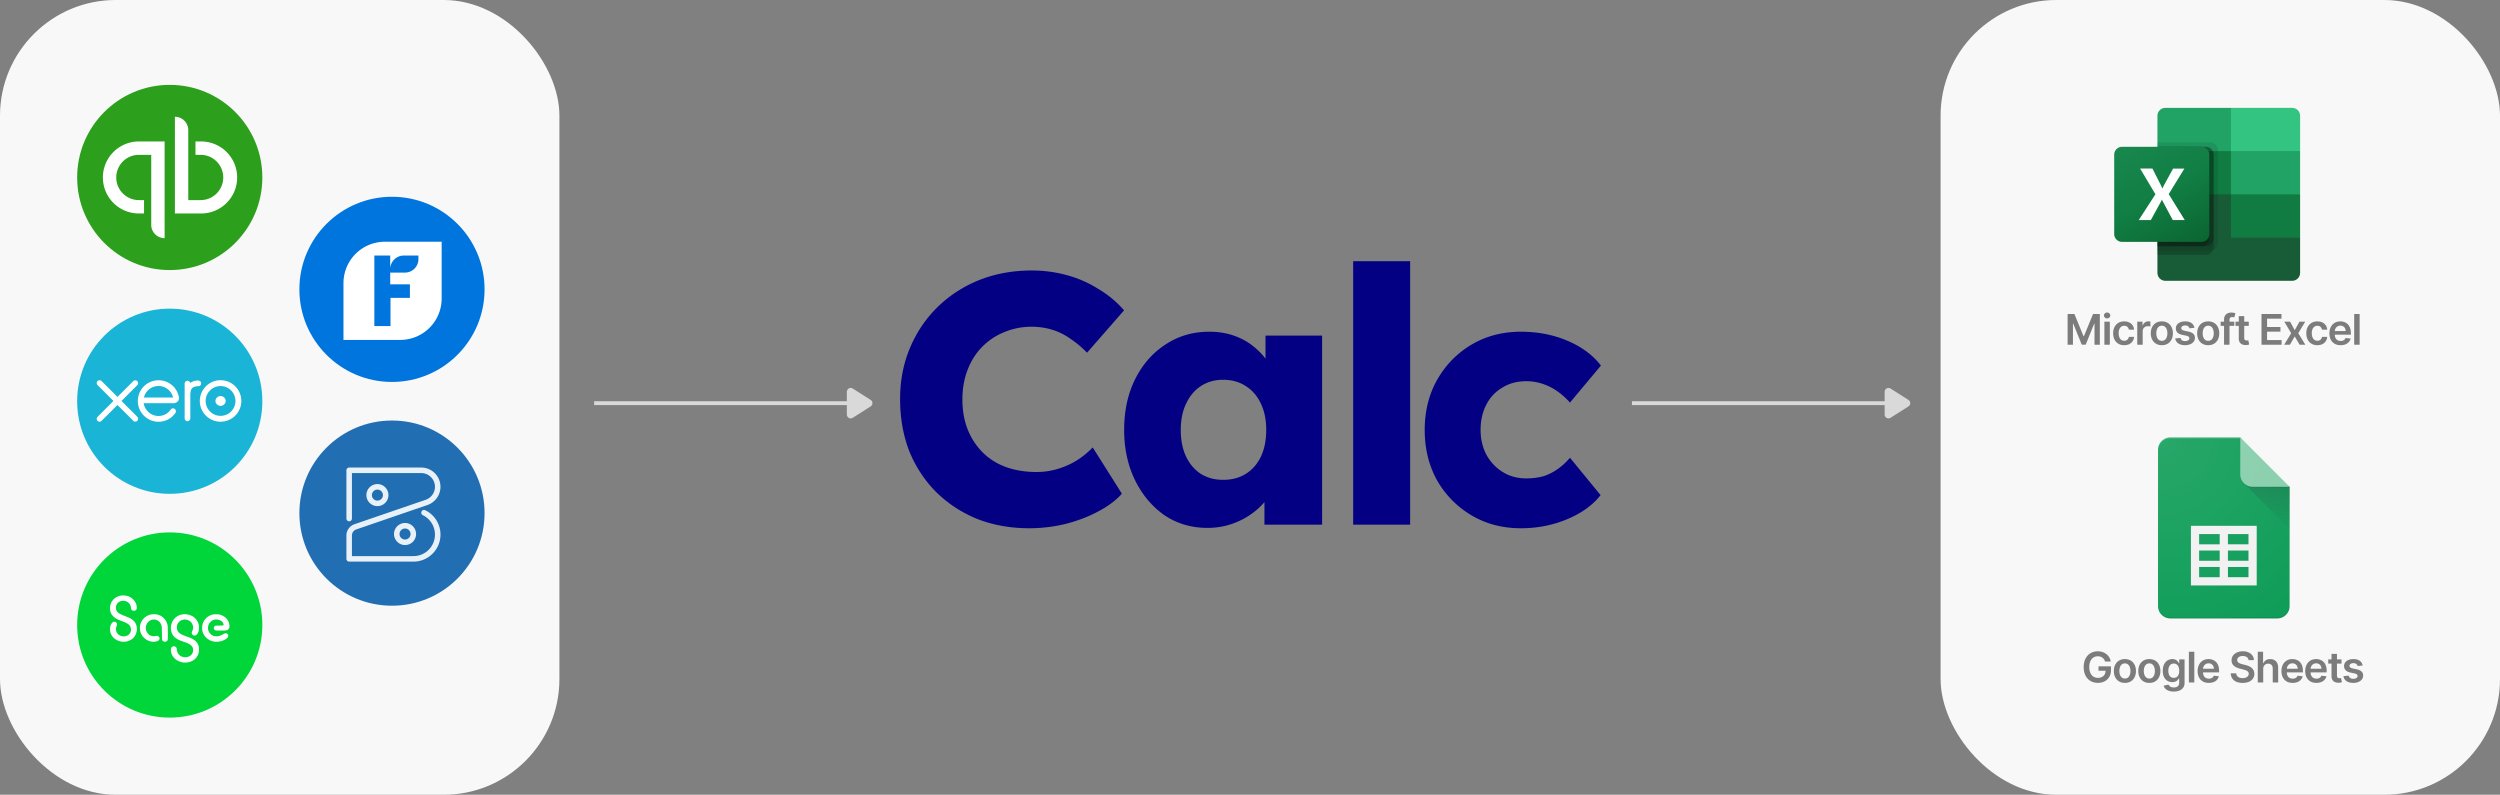
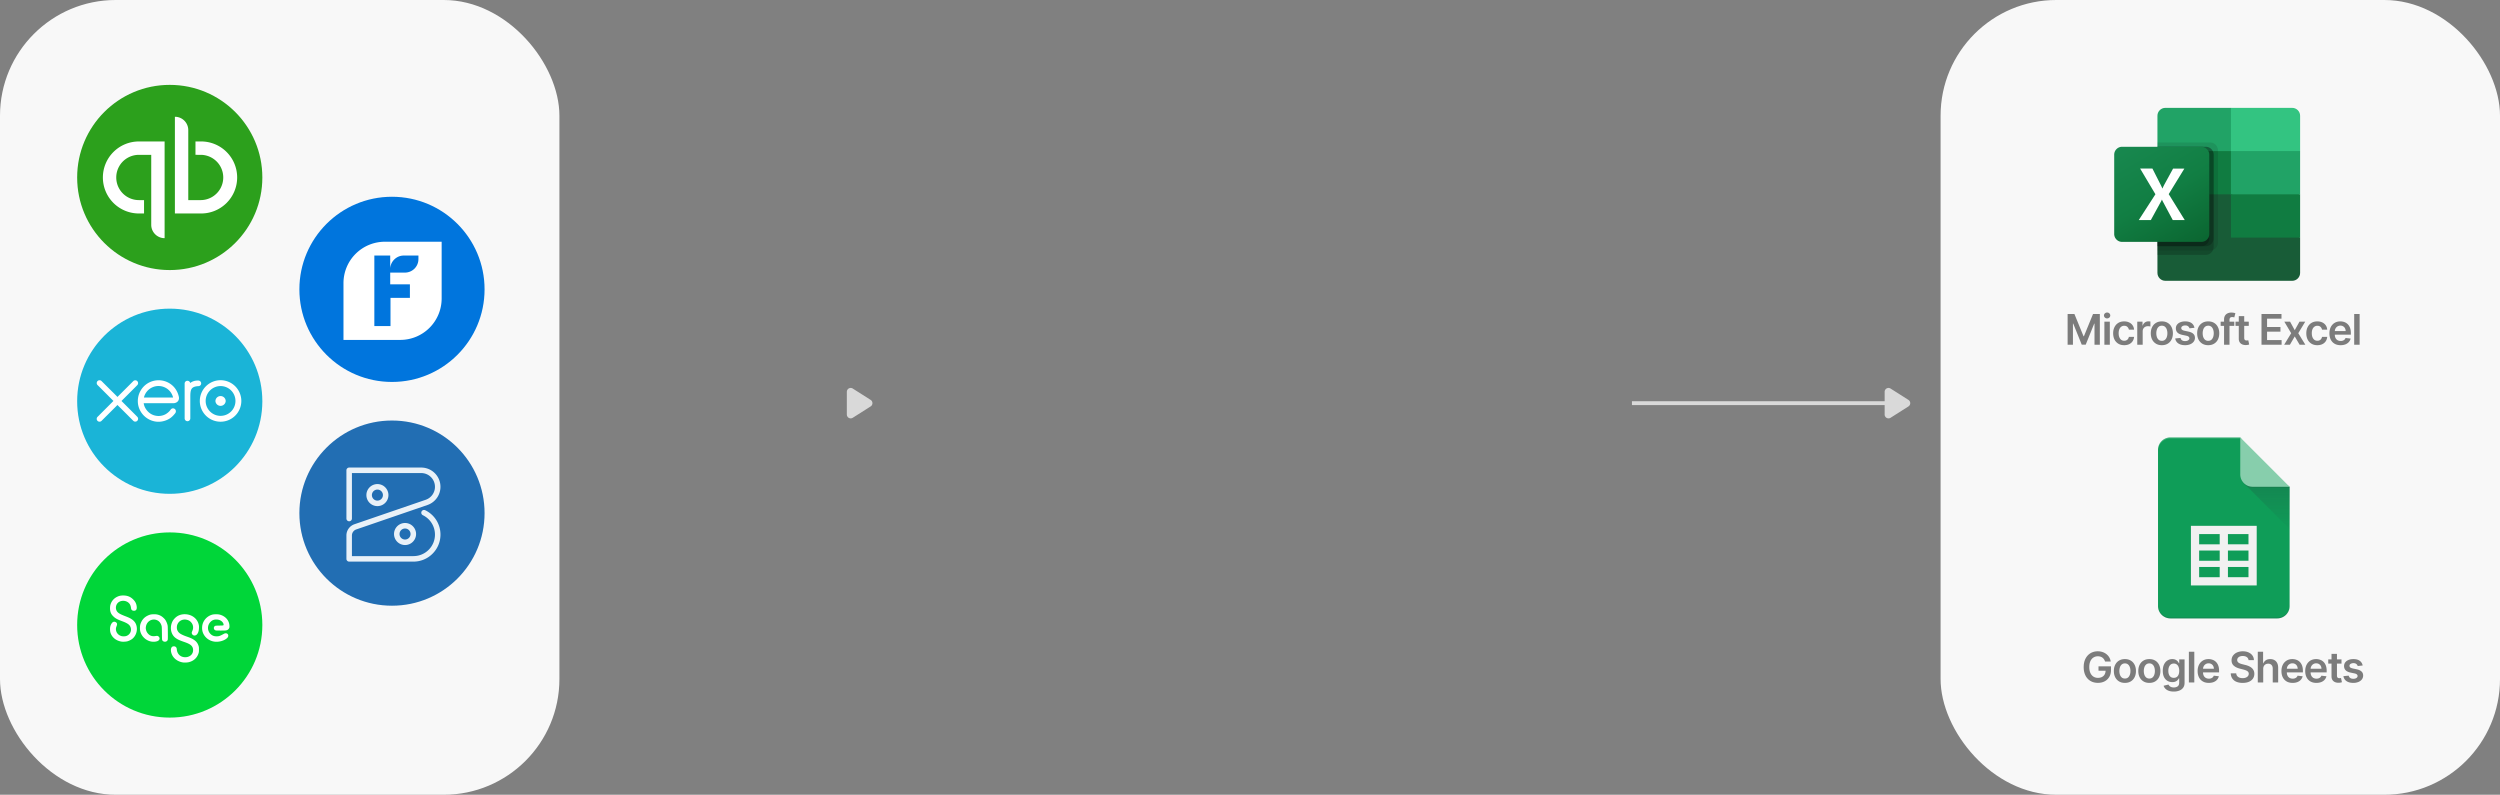
<svg xmlns="http://www.w3.org/2000/svg" width="648" height="206" fill="none">
  <rect width="100%" height="100%" fill="#808080" stroke="none" />
  <rect width="145" height="206" fill="#F8F8F8" rx="30" />
  <path fill="#2CA01C" d="M44 70c13.255 0 24-10.745 24-24S57.255 22 44 22 20 32.745 20 46s10.745 24 24 24Z" />
  <path fill="#fff" d="M26.667 46A9.333 9.333 0 0 0 36 55.333h1.334v-3.466H36a5.867 5.867 0 0 1 0-11.734h3.2v18.134a3.467 3.467 0 0 0 3.467 3.466V36.667H36A9.333 9.333 0 0 0 26.667 46ZM52 36.667h-1.333v3.466H52a5.867 5.867 0 1 1 0 11.734h-3.2V33.733a3.467 3.467 0 0 0-3.466-3.466v25.066H52a9.334 9.334 0 1 0 0-18.666Z" />
  <path fill="#1AB4D7" d="M44 128c13.255 0 24-10.745 24-24S57.255 80 44 80s-24 10.745-24 24 10.745 24 24 24Z" />
  <path fill="#fff" d="m31.489 103.93 4.096-4.105a.733.733 0 0 0-1.045-1.032l-4.092 4.09-4.11-4.096a.734.734 0 1 0-1.032 1.043l4.095 4.095-4.093 4.101a.734.734 0 1 0 1.03 1.044l4.104-4.098 4.088 4.083a.732.732 0 0 0 1.266-.504.728.728 0 0 0-.214-.517l-4.093-4.104ZM55.837 103.929a1.335 1.335 0 0 0 2.667 0 1.335 1.335 0 0 0-2.667 0Z" />
  <path fill="#fff" d="M53.308 103.93a3.867 3.867 0 0 1 3.862-3.862 3.867 3.867 0 0 1 3.862 3.862 3.866 3.866 0 0 1-3.862 3.861 3.866 3.866 0 0 1-3.862-3.861Zm-1.519 0a5.386 5.386 0 0 0 5.381 5.38 5.387 5.387 0 0 0 5.383-5.38 5.389 5.389 0 0 0-5.383-5.381 5.388 5.388 0 0 0-5.38 5.381ZM51.407 98.64h-.226c-.677 0-1.331.213-1.877.634a.735.735 0 0 0-.717-.577.726.726 0 0 0-.728.728l.003 9.063a.735.735 0 0 0 1.467-.001v-5.573c0-1.857.17-2.607 1.762-2.806.147-.018.307-.015.307-.015.436-.015.745-.315.745-.719a.736.736 0 0 0-.736-.734ZM37.316 103.044l.002-.062a3.888 3.888 0 0 1 7.55.062h-7.552Zm9.055-.139c-.316-1.497-1.136-2.727-2.384-3.517a5.424 5.424 0 0 0-5.997.16 5.443 5.443 0 0 0-2.267 4.418c0 .432.052.869.16 1.298a5.425 5.425 0 0 0 4.568 4.02c.65.078 1.281.041 1.936-.129a5.31 5.31 0 0 0 1.608-.686c.52-.335.956-.776 1.377-1.304l.025-.029c.293-.362.239-.878-.083-1.124-.27-.208-.725-.292-1.083.166-.077.11-.163.223-.258.336a4.213 4.213 0 0 1-1.06.855 3.862 3.862 0 0 1-1.804.456c-2.135-.024-3.277-1.514-3.683-2.578a3.854 3.854 0 0 1-.164-.616 1.393 1.393 0 0 1-.01-.114l7.66-.001c1.05-.022 1.615-.763 1.459-1.611Z" />
  <circle cx="44" cy="162" r="24" fill="#00D639" />
  <path fill="#fff" d="M47.492 171.717c-1.435-.192-2.623-1.099-3.027-2.311-.34-1.018-.14-1.805.477-1.874.278-.032.459.018.633.175.178.161.224.281.263.681.115 1.172.98 1.959 2.153 1.959.423 0 .687-.058 1.044-.227.69-.327 1.054-.95 1.013-1.73-.027-.522-.244-.92-.679-1.247-.34-.255-.808-.469-1.69-.773-1.223-.42-1.777-.689-2.298-1.116-.968-.793-1.335-2.25-.908-3.607.182-.579.424-.976.87-1.426.663-.672 1.527-1.017 2.541-1.016 1.83.002 3.314 1.136 3.65 2.789.051.257.062.452.044.822-.036.764-.225 1.311-.572 1.658-.39.39-.989.321-1.222-.141-.117-.231-.114-.368.014-.668.191-.446.258-.705.258-.997 0-.56-.188-1.029-.572-1.429a2.028 2.028 0 0 0-1.026-.582c-1.105-.283-2.174.278-2.524 1.322-.124.371-.125.934 0 1.283.116.326.332.631.605.851.308.248.988.576 1.74.839 1.217.425 1.63.618 2.146 1.001.53.392.849.845 1.05 1.488.082.26.095.386.095.907 0 .51-.014.656-.091.921-.36 1.239-1.319 2.109-2.635 2.389a5.055 5.055 0 0 1-1.352.059Zm-15.985-5.409c-1.454-.229-2.559-1.15-2.897-2.415-.108-.401-.117-1.116-.019-1.515.142-.584.486-1.088.816-1.196.28-.093.647.033.831.283.143.195.138.427-.018.828-.174.448-.208.686-.15 1.048.118.738.641 1.306 1.41 1.532.31.09.9.085 1.21-.012 1.089-.339 1.574-1.513 1.043-2.521-.261-.496-.854-.875-2.065-1.321-1.293-.477-1.774-.742-2.306-1.27-.416-.412-.612-.742-.75-1.259-.12-.448-.12-1.237 0-1.688a3.245 3.245 0 0 1 1.719-2.098c.52-.257.969-.357 1.597-.356 1.086.001 1.898.325 2.604 1.038.558.563.82 1.098.905 1.854.084.736-.19 1.107-.79 1.068-.388-.024-.634-.253-.678-.631-.08-.67-.226-1.023-.565-1.362-.661-.661-1.8-.778-2.591-.266-.81.523-1.021 1.719-.44 2.481.303.396.816.689 2.028 1.156.94.362 1.274.518 1.689.788.608.397 1.007.878 1.21 1.462.45 1.299.038 2.8-1.001 3.648a3.91 3.91 0 0 1-1.301.647c-.374.095-1.13.134-1.49.077Zm7.778-.004c-1.123-.161-2.21-.977-2.693-2.022-.24-.521-.32-.903-.316-1.525.003-.649.083-1.001.35-1.554a3.426 3.426 0 0 1 1.66-1.637c.538-.255.826-.324 1.454-.35.815-.032 1.435.112 2.054.479.306.182.8.63 1.013.92.219.298.465.829.579 1.249.104.385.105.402.12 2.121.013 1.549.008 1.752-.053 1.911-.215.562-1.112.597-1.389.055-.07-.139-.078-.28-.094-1.803-.014-1.38-.028-1.696-.085-1.912-.171-.654-.572-1.183-1.09-1.438-1.244-.612-2.686.139-2.954 1.538-.073.383-.073.529.002.885.081.385.265.743.529 1.027.532.575 1.11.753 1.976.61.418-.069.583-.037.781.152.418.398.26.951-.337 1.174-.422.158-.948.2-1.507.12Zm16.255.003c-1.276-.187-2.348-.982-2.866-2.125-.395-.87-.386-2.013.021-2.895a3.614 3.614 0 0 1 2.307-1.968c.439-.127 1.451-.136 1.918-.017 1.543.391 2.544 1.562 2.557 2.991.004.329-.007.384-.114.579a1.04 1.04 0 0 1-.288.333c-.31.213-.51.239-1.872.239-1.201 0-1.24-.003-1.413-.091-.238-.122-.333-.263-.354-.523-.014-.176 0-.239.077-.352.21-.304.208-.304 1.332-.326.95-.019 1.014-.025 1.07-.101.122-.167-.044-.6-.346-.902-.369-.368-.906-.573-1.503-.571-.627.002-1.063.179-1.488.604-.873.875-.891 2.246-.04 3.114.434.442.922.641 1.575.641.648 0 .907-.088 1.917-.65.885-.492 1.567.419.83 1.109-.747.698-2.148 1.083-3.32.911Z" />
  <circle cx="101.6" cy="75" r="24" fill="#0075DD" />
  <path fill="#fff" d="M99.772 62.657A10.73 10.73 0 0 0 89.029 73.4v14.705h14.705a10.73 10.73 0 0 0 10.742-10.743V62.657H99.772Zm8.685 4.495c0 1.981-1.6 3.505-3.504 3.505h-3.81v3.048h5.105v3.505h-5.029v7.314h-4.19V66.238h4.114v3.276c.152-1.828 1.676-3.276 3.505-3.276h3.809v.914Z" />
  <circle cx="101.6" cy="133" r="24" fill="#226EB3" />
  <g fill="#fff" clip-path="url(#a)">
    <path d="M107.161 145.571H90.505a.714.714 0 0 1-.715-.714v-6.051c0-1.322.84-2.499 2.091-2.928l18.459-6.335a3.56 3.56 0 0 0 2.403-3.366 3.562 3.562 0 0 0-3.558-3.558H91.219v11.785a.714.714 0 0 1-1.428 0v-12.499c0-.395.32-.715.714-.715h18.68a4.988 4.988 0 0 1 1.619 9.704l-18.46 6.335a1.667 1.667 0 0 0-1.125 1.577v5.337h15.942a5.548 5.548 0 0 0 3.947-1.635 5.548 5.548 0 0 0 1.635-3.948 5.567 5.567 0 0 0-.86-2.976 5.571 5.571 0 0 0-2.283-2.045.714.714 0 1 1 .624-1.285 7.005 7.005 0 0 1 3.948 6.307c0 1.872-.73 3.633-2.054 4.957a6.965 6.965 0 0 1-4.957 2.053Z" opacity=".9" />
    <path d="M97.826 131.186a2.86 2.86 0 0 1-2.857-2.857 2.86 2.86 0 0 1 2.857-2.857 2.86 2.86 0 0 1 2.858 2.857 2.86 2.86 0 0 1-2.858 2.857Zm0-4.286a1.43 1.43 0 1 0 1.429 1.429 1.43 1.43 0 0 0-1.429-1.429Zm7.163 14.374a2.86 2.86 0 0 1-2.857-2.857 2.86 2.86 0 0 1 2.857-2.857 2.86 2.86 0 0 1 2.857 2.857 2.86 2.86 0 0 1-2.857 2.857Zm0-4.285a1.43 1.43 0 0 0-1.429 1.428 1.43 1.43 0 0 0 1.429 1.429 1.43 1.43 0 0 0 1.428-1.429 1.43 1.43 0 0 0-1.428-1.428Z" opacity=".9" />
  </g>
  <rect width="145" height="206" x="503" fill="#F8F8F8" rx="30" />
  <path fill="#185C37" d="m578.259 49.25-19.052-3.363V70.73c0 1.134.92 2.054 2.054 2.054h32.875c1.134 0 2.054-.92 2.054-2.054v-9.153L578.259 49.25Z" />
  <path fill="#21A366" d="M578.259 27.956h-16.998c-1.134 0-2.054.92-2.054 2.055v9.152l19.052 11.207 10.086 3.362 7.845-3.362V39.163l-17.931-11.207Z" />
  <path fill="#107C41" d="M559.207 39.163h19.052V50.37h-19.052V39.163Z" />
  <path fill="#000" d="M572.843 36.922h-13.636v28.017h13.636a2.061 2.061 0 0 0 2.054-2.054V38.976a2.06 2.06 0 0 0-2.054-2.054Z" opacity=".1" />
  <path fill="#000" d="M571.722 38.043h-12.515V66.06h12.515a2.061 2.061 0 0 0 2.054-2.054V40.097a2.06 2.06 0 0 0-2.054-2.054Z" opacity=".2" />
  <path fill="#000" d="M571.722 38.043h-12.515v25.776h12.515a2.061 2.061 0 0 0 2.054-2.054V40.097a2.06 2.06 0 0 0-2.054-2.054Z" opacity=".2" />
  <path fill="#000" d="M570.601 38.043h-11.394v25.776h11.394a2.06 2.06 0 0 0 2.054-2.054V40.097a2.06 2.06 0 0 0-2.054-2.054Z" opacity=".2" />
  <path fill="url(#b)" d="M550.054 38.043h20.547c1.135 0 2.054.92 2.054 2.054v20.547a2.054 2.054 0 0 1-2.054 2.054h-20.547A2.054 2.054 0 0 1 548 60.644V40.097c0-1.135.92-2.054 2.054-2.054Z" />
  <path fill="#fff" d="m554.362 57.047 4.322-6.696-3.96-6.659h3.185l2.161 4.259c.199.404.336.705.41.903h.028c.142-.323.292-.636.448-.94l2.31-4.22h2.924l-4.06 6.62 4.163 6.733h-3.111l-2.496-4.674a3.992 3.992 0 0 1-.298-.624h-.037c-.073.212-.17.415-.289.605l-2.57 4.693h-3.13Z" />
  <path fill="#33C481" d="M594.136 27.956h-15.877v11.207h17.931v-9.152c0-1.135-.92-2.055-2.054-2.055Z" />
  <path fill="#107C41" d="M578.259 50.37h17.931v11.207h-17.931V50.37Z" />
  <path fill="#7C7C7C" d="M535.924 81.39h1.765l2.365 5.772h.093l2.365-5.772h1.766v7.966h-1.385v-5.473h-.074l-2.201 5.45h-1.035l-2.201-5.462h-.074v5.485h-1.384V81.39Zm9.534 7.966v-5.974h1.408v5.974h-1.408Zm.708-6.822a.823.823 0 0 1-.576-.222.717.717 0 0 1-.241-.54.71.71 0 0 1 .241-.541.815.815 0 0 1 .576-.226c.226 0 .418.075.576.226a.71.71 0 0 1 .241.54c0 .21-.081.39-.241.54a.812.812 0 0 1-.576.223Zm4.425 6.938c-.596 0-1.108-.13-1.536-.393a2.627 2.627 0 0 1-.984-1.085c-.228-.464-.342-.998-.342-1.602 0-.607.116-1.142.35-1.606.233-.467.562-.83.988-1.09.427-.261.933-.392 1.516-.392.485 0 .914.09 1.288.268.376.176.675.427.898.75.223.322.35.698.381 1.129h-1.345a1.289 1.289 0 0 0-.389-.72c-.202-.194-.473-.292-.813-.292-.288 0-.541.078-.758.234a1.495 1.495 0 0 0-.51.66c-.119.289-.179.634-.179 1.035 0 .408.06.758.179 1.05.119.291.287.515.502.673.218.156.473.234.766.234.207 0 .393-.04.556-.117.166-.08.305-.196.416-.346a1.33 1.33 0 0 0 .23-.548h1.345a2.34 2.34 0 0 1-.373 1.124 2.208 2.208 0 0 1-.879.762c-.371.181-.806.272-1.307.272Zm3.387-.116v-5.974h1.365v.995h.062a1.493 1.493 0 0 1 1.474-1.081c.078 0 .165.004.261.012.098.005.18.014.245.027v1.295a1.48 1.48 0 0 0-.284-.054 2.616 2.616 0 0 0-.369-.028c-.257 0-.488.056-.693.168-.202.108-.361.26-.478.455a1.279 1.279 0 0 0-.175.672v3.513h-1.408Zm6.374.116c-.584 0-1.089-.128-1.517-.385a2.615 2.615 0 0 1-.996-1.077c-.233-.462-.35-1.001-.35-1.618 0-.617.117-1.158.35-1.622.236-.464.568-.825.996-1.081.428-.257.933-.385 1.517-.385.583 0 1.089.128 1.516.385.428.256.759.617.992 1.081.236.464.354 1.005.354 1.622 0 .617-.118 1.156-.354 1.618-.233.461-.564.82-.992 1.077-.427.257-.933.385-1.516.385Zm.007-1.128c.317 0 .581-.087.794-.26a1.57 1.57 0 0 0 .474-.708c.107-.296.16-.625.16-.988 0-.366-.053-.696-.16-.992a1.568 1.568 0 0 0-.474-.712c-.213-.176-.477-.264-.794-.264-.324 0-.593.088-.809.264a1.599 1.599 0 0 0-.478.712 2.974 2.974 0 0 0-.156.992c0 .363.052.692.156.988a1.6 1.6 0 0 0 .478.708c.216.173.485.26.809.26Zm8.443-3.383-1.283.14a1.04 1.04 0 0 0-.191-.366.94.94 0 0 0-.358-.276 1.3 1.3 0 0 0-.552-.105c-.293 0-.539.063-.739.19-.197.127-.294.292-.292.494a.518.518 0 0 0 .191.424c.132.11.35.199.653.269l1.019.217c.566.122.986.316 1.261.58.277.264.417.61.42 1.038a1.626 1.626 0 0 1-.331.996c-.215.285-.515.508-.898.669-.384.16-.825.241-1.323.241-.731 0-1.32-.153-1.766-.459a1.846 1.846 0 0 1-.797-1.287l1.373-.132c.062.27.195.473.397.61.202.138.465.206.789.206.335 0 .603-.068.805-.206.205-.137.308-.307.308-.51a.529.529 0 0 0-.199-.423c-.129-.112-.332-.197-.606-.257l-1.019-.214c-.573-.12-.997-.32-1.272-.603-.275-.285-.411-.645-.409-1.08a1.537 1.537 0 0 1 .3-.958c.205-.272.489-.482.852-.63a3.3 3.3 0 0 1 1.264-.225c.7 0 1.251.149 1.653.447.404.298.654.701.75 1.21Zm3.567 4.511c-.584 0-1.089-.128-1.517-.385a2.615 2.615 0 0 1-.996-1.077c-.233-.462-.35-1.001-.35-1.618 0-.617.117-1.158.35-1.622.236-.464.568-.825.996-1.081.428-.257.933-.385 1.517-.385.583 0 1.089.128 1.517.385.427.256.758.617.991 1.081.236.464.354 1.005.354 1.622 0 .617-.118 1.156-.354 1.618a2.59 2.59 0 0 1-.991 1.077c-.428.257-.934.385-1.517.385Zm.008-1.128c.316 0 .58-.087.793-.26.213-.177.371-.413.474-.708.107-.296.16-.625.16-.988 0-.366-.053-.696-.16-.992a1.56 1.56 0 0 0-.474-.712 1.202 1.202 0 0 0-.793-.264c-.325 0-.594.088-.809.264a1.6 1.6 0 0 0-.479.712 3 3 0 0 0-.155.992c0 .363.052.692.155.988.107.295.266.531.479.708.215.173.484.26.809.26Zm6.747-4.962v1.088h-3.532v-1.088h3.532Zm-2.649 5.974v-6.538c0-.402.083-.737.249-1.004a1.57 1.57 0 0 1 .677-.599 2.19 2.19 0 0 1 .941-.198c.244 0 .46.02.649.058.19.039.33.074.42.105l-.28 1.09a2.352 2.352 0 0 0-.225-.055 1.365 1.365 0 0 0-.304-.031c-.261 0-.447.063-.556.19-.106.125-.159.303-.159.537v6.445h-1.412Zm6.406-5.974v1.088h-3.434v-1.088h3.434Zm-2.587-1.432h1.408v5.609c0 .189.029.334.086.435.06.099.137.166.233.203a.898.898 0 0 0 .319.054c.088 0 .169-.007.241-.02.076-.012.133-.024.171-.034l.238 1.1a3.112 3.112 0 0 1-.323.086c-.138.03-.306.049-.506.054-.352.01-.67-.043-.953-.16a1.479 1.479 0 0 1-.672-.552c-.164-.248-.244-.56-.242-.933V81.95Zm5.886 7.406V81.39h5.181v1.21h-3.738v2.162h3.469v1.21h-3.469v2.174h3.769v1.21h-5.212Zm7.413-5.974 1.206 2.205 1.225-2.206h1.49l-1.801 2.987 1.832 2.988h-1.482l-1.264-2.151-1.253 2.15h-1.493l1.82-2.987-1.773-2.986h1.493Zm7.062 6.09c-.596 0-1.108-.13-1.536-.393a2.627 2.627 0 0 1-.984-1.085c-.228-.464-.342-.998-.342-1.602 0-.607.116-1.142.35-1.606.233-.467.562-.83.988-1.09.427-.261.933-.392 1.516-.392.485 0 .914.09 1.288.268.376.176.675.427.898.75.223.322.35.698.381 1.129h-1.345a1.289 1.289 0 0 0-.389-.72c-.202-.194-.473-.292-.813-.292-.288 0-.541.078-.758.234a1.495 1.495 0 0 0-.51.66c-.119.289-.179.634-.179 1.035 0 .408.06.758.179 1.05.119.291.287.515.502.673.218.156.473.234.766.234.207 0 .393-.04.556-.117.166-.08.305-.196.416-.346a1.33 1.33 0 0 0 .23-.548h1.345a2.34 2.34 0 0 1-.373 1.124 2.208 2.208 0 0 1-.879.762c-.371.181-.806.272-1.307.272Zm6.032 0c-.599 0-1.117-.124-1.552-.373a2.534 2.534 0 0 1-1-1.066c-.233-.461-.35-1.005-.35-1.63 0-.614.117-1.153.35-1.618.236-.466.566-.83.988-1.088.423-.262.919-.393 1.49-.393.368 0 .715.06 1.042.179.329.116.62.298.871.544.254.246.454.56.599.941.146.379.218.83.218 1.354v.431h-4.897v-.948h3.548a1.509 1.509 0 0 0-.176-.72 1.27 1.27 0 0 0-.478-.502 1.344 1.344 0 0 0-.708-.183c-.288 0-.54.07-.758.21a1.448 1.448 0 0 0-.51.545c-.119.223-.18.468-.182.735v.829c0 .347.063.645.19.894.127.246.305.436.533.568.228.13.495.194.801.194.205 0 .39-.028.556-.085.166-.06.31-.147.432-.26.122-.115.214-.256.276-.425l1.315.148c-.083.347-.241.65-.475.91-.23.257-.526.457-.886.6-.361.14-.773.21-1.237.21Zm4.927-8.082v7.966h-1.408V81.39h1.408ZM545.629 171.467a2.07 2.07 0 0 0-.268-.564 1.738 1.738 0 0 0-.405-.432 1.621 1.621 0 0 0-.537-.268 2.21 2.21 0 0 0-.661-.094c-.428 0-.809.108-1.143.323-.335.215-.598.532-.79.949-.189.415-.284.921-.284 1.517 0 .601.095 1.111.284 1.528.189.418.453.735.79.953.337.215.728.323 1.174.323.405 0 .755-.078 1.05-.233.299-.156.528-.376.689-.661a2.04 2.04 0 0 0 .241-1.012l.327.051h-2.163v-1.128h3.232v.957c0 .682-.145 1.272-.435 1.769-.291.498-.69.882-1.198 1.152-.509.267-1.092.4-1.751.4-.733 0-1.378-.164-1.932-.494a3.417 3.417 0 0 1-1.296-1.412c-.308-.611-.462-1.337-.462-2.178 0-.643.09-1.217.272-1.723.184-.505.441-.934.77-1.287a3.28 3.28 0 0 1 1.159-.809c.443-.187.926-.28 1.447-.28.44 0 .851.065 1.233.195a3.27 3.27 0 0 1 1.015.544 2.963 2.963 0 0 1 1.112 1.914h-1.47Zm5.147 5.538c-.584 0-1.089-.128-1.517-.385a2.619 2.619 0 0 1-.996-1.077c-.233-.462-.35-1.001-.35-1.618 0-.617.117-1.158.35-1.622.236-.464.568-.825.996-1.081.428-.257.933-.385 1.517-.385.583 0 1.089.128 1.516.385.428.256.759.617.992 1.081.236.464.354 1.005.354 1.622 0 .617-.118 1.156-.354 1.618a2.59 2.59 0 0 1-.992 1.077c-.427.257-.933.385-1.516.385Zm.007-1.128c.317 0 .581-.087.794-.26.212-.177.371-.413.474-.708.107-.296.16-.625.16-.988a2.9 2.9 0 0 0-.16-.992 1.573 1.573 0 0 0-.474-.712c-.213-.176-.477-.264-.794-.264-.324 0-.593.088-.809.264a1.604 1.604 0 0 0-.478.712 2.975 2.975 0 0 0-.156.992c0 .363.052.692.156.988.106.295.266.531.478.708.216.173.485.26.809.26Zm6.327 1.128c-.583 0-1.089-.128-1.517-.385a2.623 2.623 0 0 1-.995-1.077c-.234-.462-.35-1.001-.35-1.618 0-.617.116-1.158.35-1.622a2.61 2.61 0 0 1 .995-1.081c.428-.257.934-.385 1.517-.385.584 0 1.089.128 1.517.385.428.256.759.617.992 1.081.236.464.354 1.005.354 1.622 0 .617-.118 1.156-.354 1.618a2.59 2.59 0 0 1-.992 1.077c-.428.257-.933.385-1.517.385Zm.008-1.128c.316 0 .581-.087.794-.26.212-.177.37-.413.474-.708.106-.296.159-.625.159-.988 0-.366-.053-.696-.159-.992a1.581 1.581 0 0 0-.474-.712c-.213-.176-.478-.264-.794-.264-.324 0-.594.088-.809.264a1.604 1.604 0 0 0-.478.712 2.975 2.975 0 0 0-.156.992c0 .363.052.692.156.988.106.295.266.531.478.708.215.173.485.26.809.26Zm6.319 3.376c-.505 0-.94-.069-1.303-.206a2.31 2.31 0 0 1-.875-.545 1.895 1.895 0 0 1-.459-.758l1.268-.307c.057.116.14.232.249.346.109.117.256.212.44.288.186.077.421.116.704.116.399 0 .73-.097.991-.291.262-.192.393-.509.393-.949v-1.132h-.07a1.984 1.984 0 0 1-.319.447c-.137.153-.32.281-.548.385-.226.104-.51.156-.852.156-.459 0-.875-.108-1.248-.323-.371-.218-.667-.542-.887-.972-.218-.433-.327-.975-.327-1.626 0-.656.109-1.21.327-1.661.22-.454.517-.797.891-1.031a2.294 2.294 0 0 1 1.248-.353c.35 0 .638.059.864.178.228.117.409.258.544.424.135.164.237.318.307.463h.078v-.988h1.389v6.072c0 .51-.122.933-.366 1.267a2.193 2.193 0 0 1-1 .751 3.908 3.908 0 0 1-1.439.249Zm.012-3.555c.298 0 .552-.072.762-.218.21-.145.37-.354.479-.626.109-.272.163-.599.163-.98a2.74 2.74 0 0 0-.163-.988 1.415 1.415 0 0 0-.475-.657 1.227 1.227 0 0 0-.766-.237c-.314 0-.576.081-.786.245-.21.163-.368.387-.474.673-.106.282-.16.604-.16.964 0 .366.054.686.16.961.109.272.268.485.478.638.213.15.473.225.782.225Zm5.315-6.775v7.965h-1.408v-7.965h1.408Zm3.764 8.082c-.599 0-1.116-.124-1.552-.373a2.537 2.537 0 0 1-1-1.066c-.233-.462-.35-1.005-.35-1.63 0-.614.117-1.154.35-1.618a2.66 2.66 0 0 1 .988-1.089c.423-.262.919-.392 1.49-.392.368 0 .716.059 1.042.178.33.117.62.299.871.545.255.246.454.56.599.941.146.379.218.83.218 1.354v.431h-4.896v-.949h3.547a1.52 1.52 0 0 0-.175-.719 1.278 1.278 0 0 0-.479-.502 1.343 1.343 0 0 0-.708-.183c-.287 0-.54.07-.758.21a1.45 1.45 0 0 0-.51.545c-.119.223-.18.468-.182.735v.828c0 .348.063.646.19.895.127.246.305.435.533.568a1.6 1.6 0 0 0 .801.194c.205 0 .39-.028.556-.085.166-.06.31-.147.432-.261.122-.114.214-.255.276-.424l1.315.148a2.045 2.045 0 0 1-.475.91c-.23.257-.526.456-.886.599-.361.14-.773.21-1.237.21Zm10.298-5.892a1.062 1.062 0 0 0-.459-.794c-.267-.189-.615-.284-1.042-.284a2 2 0 0 0-.774.136 1.14 1.14 0 0 0-.494.37.896.896 0 0 0-.175.533c0 .166.037.31.112.431.078.122.183.226.315.312.133.083.279.153.44.21.161.057.323.105.486.144l.747.186c.301.07.59.165.867.284.28.119.53.27.751.451.223.182.399.401.529.658.129.256.194.557.194.902 0 .467-.119.878-.358 1.233-.238.352-.583.629-1.034.828-.449.197-.992.296-1.63.296-.619 0-1.157-.096-1.614-.288a2.399 2.399 0 0 1-1.065-.84c-.255-.368-.392-.817-.413-1.346h1.42c.021.278.106.508.257.693.15.184.346.321.587.412.244.091.516.136.817.136.313 0 .588-.047.824-.14.239-.096.425-.228.56-.397a.954.954 0 0 0 .206-.599.76.76 0 0 0-.182-.513 1.333 1.333 0 0 0-.502-.342 4.728 4.728 0 0 0-.747-.249l-.906-.234c-.656-.168-1.175-.424-1.556-.766-.378-.345-.568-.802-.568-1.373 0-.469.127-.88.381-1.233a2.522 2.522 0 0 1 1.047-.82 3.63 3.63 0 0 1 1.497-.296c.565 0 1.061.099 1.486.296.428.194.763.465 1.007.813.244.344.37.741.377 1.19h-1.388Zm3.801 2.275v3.5h-1.408v-7.965h1.377v3.006h.07a1.73 1.73 0 0 1 .649-.797c.296-.197.672-.295 1.128-.295.415 0 .777.086 1.085.26.309.174.547.428.716.762.171.335.257.743.257 1.226v3.803h-1.408v-3.586c0-.402-.104-.714-.312-.937-.204-.226-.492-.338-.863-.338-.249 0-.472.054-.669.163a1.15 1.15 0 0 0-.459.463 1.53 1.53 0 0 0-.163.735Zm7.625 3.617c-.599 0-1.116-.124-1.552-.373a2.537 2.537 0 0 1-1-1.066c-.233-.462-.35-1.005-.35-1.63 0-.614.117-1.154.35-1.618a2.66 2.66 0 0 1 .988-1.089c.423-.262.92-.392 1.49-.392.368 0 .716.059 1.042.178.33.117.62.299.872.545.254.246.453.56.598.941.146.379.218.83.218 1.354v.431h-4.896v-.949h3.547a1.52 1.52 0 0 0-.175-.719 1.271 1.271 0 0 0-.479-.502 1.343 1.343 0 0 0-.708-.183c-.287 0-.54.07-.758.21a1.45 1.45 0 0 0-.51.545c-.119.223-.18.468-.182.735v.828c0 .348.063.646.19.895.127.246.305.435.533.568a1.6 1.6 0 0 0 .801.194 1.7 1.7 0 0 0 .556-.085c.166-.06.31-.147.432-.261.122-.114.214-.255.276-.424l1.315.148a2.045 2.045 0 0 1-.475.91c-.23.257-.526.456-.886.599-.361.14-.773.21-1.237.21Zm6.164 0c-.599 0-1.117-.124-1.552-.373a2.537 2.537 0 0 1-1-1.066c-.233-.462-.35-1.005-.35-1.63 0-.614.117-1.154.35-1.618.236-.466.565-.829.988-1.089.423-.262.919-.392 1.49-.392.368 0 .715.059 1.042.178.329.117.62.299.871.545.254.246.454.56.599.941.145.379.218.83.218 1.354v.431h-4.897v-.949h3.547a1.508 1.508 0 0 0-.175-.719 1.269 1.269 0 0 0-.478-.502 1.343 1.343 0 0 0-.708-.183c-.288 0-.541.07-.758.21a1.45 1.45 0 0 0-.51.545c-.119.223-.18.468-.183.735v.828c0 .348.064.646.191.895.127.246.305.435.533.568a1.6 1.6 0 0 0 .801.194c.205 0 .39-.028.556-.085.166-.06.31-.147.432-.261.122-.114.214-.255.276-.424l1.315.148a2.055 2.055 0 0 1-.475.91 2.313 2.313 0 0 1-.887.599c-.36.14-.772.21-1.236.21Zm6.502-6.091v1.089h-3.435v-1.089h3.435Zm-2.587-1.431h1.408v5.608c0 .19.029.335.086.436a.454.454 0 0 0 .233.202.88.88 0 0 0 .319.055 1.887 1.887 0 0 0 .412-.055l.237 1.101a2.648 2.648 0 0 1-.828.14c-.353.01-.67-.043-.953-.159a1.492 1.492 0 0 1-.673-.553c-.163-.249-.243-.56-.241-.933v-5.842Zm8.072 3.01-1.284.14a1.04 1.04 0 0 0-.19-.365.957.957 0 0 0-.358-.276 1.308 1.308 0 0 0-.553-.105c-.293 0-.539.063-.739.19-.197.127-.294.292-.291.494a.517.517 0 0 0 .19.424c.133.109.35.198.654.268l1.019.218c.565.122.985.315 1.26.58.277.264.417.61.42 1.038a1.627 1.627 0 0 1-.331.996c-.215.285-.514.508-.898.669a3.396 3.396 0 0 1-1.322.241c-.732 0-1.32-.153-1.766-.459a1.849 1.849 0 0 1-.798-1.287l1.373-.133a.97.97 0 0 0 .397.611c.202.137.466.206.79.206.334 0 .602-.069.805-.206.205-.137.307-.307.307-.509a.53.53 0 0 0-.198-.424c-.13-.112-.332-.197-.607-.257l-1.019-.214c-.573-.119-.997-.32-1.272-.603-.275-.285-.411-.645-.408-1.081a1.531 1.531 0 0 1 .299-.957c.205-.272.489-.482.852-.63.366-.15.787-.225 1.264-.225.7 0 1.251.149 1.653.447.404.298.655.701.751 1.209Z" />
  <path fill="#0F9D58" d="M580.676 113.384h-18.12a3.219 3.219 0 0 0-3.198 3.198v40.501a3.221 3.221 0 0 0 3.198 3.198h27.713a3.208 3.208 0 0 0 3.196-3.198v-30.908l-7.46-5.33-5.329-7.461Z" />
  <path fill="#F1F1F1" d="M567.885 136.293v15.454h17.054v-15.454h-17.054Zm7.461 13.322h-5.329v-2.658h5.329v2.658Zm0-4.263h-5.329v-2.657h5.329v2.657Zm0-4.264h-5.329v-2.656h5.329v2.656Zm7.462 8.52h-5.33v-2.651h5.33v2.651Zm0-4.264h-5.33v-2.649h5.33v2.649Zm0-4.263h-5.33v-2.649h5.33v2.649Z" />
  <path fill="url(#c)" d="m581.61 125.24 11.854 11.851v-10.916l-11.854-.935Z" />
  <path fill="#87CEAC" d="M580.676 113.384v9.593a3.199 3.199 0 0 0 3.197 3.198h9.591l-12.788-12.791Z" />
  <path fill="#fff" fill-opacity=".2" d="M562.556 113.384a3.219 3.219 0 0 0-3.198 3.198v.267a3.223 3.223 0 0 1 3.198-3.198h18.12v-.267h-18.12Z" />
  <path fill="#263238" fill-opacity=".2" d="M590.293 160.052h-27.737a3.21 3.21 0 0 1-3.198-3.2v.265a3.21 3.21 0 0 0 3.198 3.2h27.737a3.22 3.22 0 0 0 3.2-3.2v-.265a3.22 3.22 0 0 1-3.2 3.2Z" />
  <path fill="#263238" fill-opacity=".1" d="M583.873 126.175a3.197 3.197 0 0 1-3.197-3.198v.265a3.187 3.187 0 0 0 .933 2.267 3.187 3.187 0 0 0 2.264.938h9.591v-.265l-9.591-.007Z" />
-   <path fill="url(#d)" d="M580.558 113.384h-18.12a3.208 3.208 0 0 0-3.193 3.198v40.501a3.205 3.205 0 0 0 3.197 3.198h27.707a3.205 3.205 0 0 0 3.198-3.198v-30.908l-12.789-12.791Z" />
-   <path stroke="#D9D9D9" d="M154 104.5h70" />
  <path fill="#D9D9D9" d="M225.671 103.656a1 1 0 0 1 0 1.688l-4.635 2.944a1 1 0 0 1-1.536-.845v-5.886a1 1 0 0 1 1.536-.845l4.635 2.944Z" />
  <path stroke="#D9D9D9" d="M423 104.5h70" />
  <path fill="#D9D9D9" d="M494.671 103.656a1 1 0 0 1 0 1.688l-4.635 2.944a1 1 0 0 1-1.536-.845v-5.886a1 1 0 0 1 1.536-.845l4.635 2.944Z" />
  <g clip-path="url(#e)">
    <path fill="#030083" d="M266.804 136.923c-4.861 0-9.352-.8-13.474-2.4-4.06-1.661-7.598-3.968-10.613-6.921-3.014-3.015-5.352-6.552-7.013-10.613-1.6-4.122-2.4-8.644-2.4-13.566 0-4.799.862-9.228 2.584-13.289 1.723-4.06 4.092-7.567 7.106-10.52 3.076-3.015 6.675-5.353 10.798-7.014 4.183-1.661 8.736-2.492 13.658-2.492 3.076 0 6.091.4 9.044 1.2 2.953.8 5.691 2 8.213 3.599 2.584 1.538 4.799 3.384 6.645 5.537l-9.598 10.982a24.608 24.608 0 0 0-4.153-3.507 16.201 16.201 0 0 0-4.706-2.4c-1.723-.553-3.569-.83-5.537-.83-2.461 0-4.799.462-7.014 1.385a16.89 16.89 0 0 0-5.722 3.783c-1.599 1.6-2.861 3.569-3.784 5.907-.922 2.338-1.384 4.952-1.384 7.844 0 2.83.462 5.414 1.384 7.752.923 2.276 2.215 4.245 3.876 5.906 1.662 1.661 3.661 2.922 5.999 3.784 2.399.861 5.045 1.292 7.937 1.292 1.968 0 3.845-.277 5.629-.831 1.784-.554 3.415-1.292 4.891-2.215a21.672 21.672 0 0 0 4.061-3.322l7.567 11.997c-1.538 1.723-3.599 3.261-6.183 4.614-2.523 1.354-5.353 2.431-8.49 3.23a39.772 39.772 0 0 1-9.321 1.108Zm46.174-.092c-4.123 0-7.814-1.077-11.075-3.23-3.199-2.215-5.752-5.23-7.659-9.044-1.908-3.876-2.861-8.245-2.861-13.105 0-4.983.953-9.382 2.861-13.197 1.907-3.814 4.522-6.798 7.844-8.951 3.322-2.215 7.106-3.323 11.351-3.323 2.338 0 4.46.339 6.368 1.015 1.968.677 3.691 1.63 5.168 2.861a17.417 17.417 0 0 1 3.783 4.153 16.699 16.699 0 0 1 2.307 4.983l-3.045-.369V86.996h14.673V136h-14.95v-11.813l3.322-.092c-.492 1.723-1.292 3.353-2.399 4.891a18.15 18.15 0 0 1-4.061 4.061 20.02 20.02 0 0 1-5.352 2.768c-1.969.677-4.061 1.016-6.275 1.016Zm4.06-12.459c2.276 0 4.245-.523 5.906-1.569 1.661-1.046 2.953-2.522 3.876-4.43.923-1.968 1.385-4.275 1.385-6.921 0-2.645-.462-4.922-1.385-6.829-.923-1.969-2.215-3.476-3.876-4.522-1.661-1.108-3.63-1.661-5.906-1.661-2.215 0-4.153.553-5.814 1.661-1.6 1.046-2.861 2.553-3.784 4.522-.922 1.907-1.384 4.184-1.384 6.829 0 2.646.462 4.953 1.384 6.921.923 1.908 2.184 3.384 3.784 4.43 1.661 1.046 3.599 1.569 5.814 1.569ZM350.739 136V67.709h14.766V136h-14.766Zm43.461.923c-4.737 0-8.982-1.108-12.735-3.322-3.753-2.215-6.737-5.23-8.952-9.044-2.153-3.876-3.23-8.245-3.23-13.105 0-4.86 1.077-9.198 3.23-13.012 2.215-3.876 5.199-6.922 8.952-9.136 3.753-2.215 7.998-3.323 12.735-3.323 4.368 0 8.367.77 11.997 2.307 3.692 1.538 6.614 3.692 8.767 6.46l-8.028 9.598a19.023 19.023 0 0 0-3.046-2.768 14.516 14.516 0 0 0-3.876-2.03 13.383 13.383 0 0 0-4.429-.739c-2.338 0-4.399.554-6.184 1.661-1.784 1.046-3.168 2.523-4.152 4.43-.985 1.907-1.477 4.091-1.477 6.552 0 2.338.492 4.461 1.477 6.368 1.045 1.907 2.461 3.414 4.245 4.522 1.784 1.107 3.814 1.661 6.091 1.661 1.599 0 3.076-.185 4.429-.554a12.962 12.962 0 0 0 3.692-1.846 16.14 16.14 0 0 0 3.23-2.953l7.936 9.69c-2.092 2.646-5.014 4.738-8.767 6.276-3.691 1.538-7.66 2.307-11.905 2.307Z" />
  </g>
  <defs>
    <linearGradient id="b" x1="552.283" x2="568.372" y1="36.438" y2="64.303" gradientUnits="userSpaceOnUse">
      <stop stop-color="#18884F" />
      <stop offset=".5" stop-color="#117E43" />
      <stop offset="1" stop-color="#0B6631" />
    </linearGradient>
    <linearGradient id="c" x1="587.538" x2="587.538" y1="126.256" y2="137.091" gradientUnits="userSpaceOnUse">
      <stop stop-color="#263238" stop-opacity=".2" />
      <stop offset="1" stop-color="#263238" stop-opacity=".02" />
    </linearGradient>
    <clipPath id="a">
      <path fill="#fff" d="M89.79 121.19h24.381v24.381h-24.38z" />
    </clipPath>
    <clipPath id="e">
-       <path fill="#fff" d="M232 67h184v71.925H232z" />
-     </clipPath>
+       </clipPath>
    <radialGradient id="d" cx="0" cy="0" r="1" gradientTransform="translate(560.199 114.052) scale(54.996)" gradientUnits="userSpaceOnUse">
      <stop stop-color="#fff" stop-opacity=".1" />
      <stop offset="1" stop-color="#fff" stop-opacity="0" />
    </radialGradient>
  </defs>
</svg>